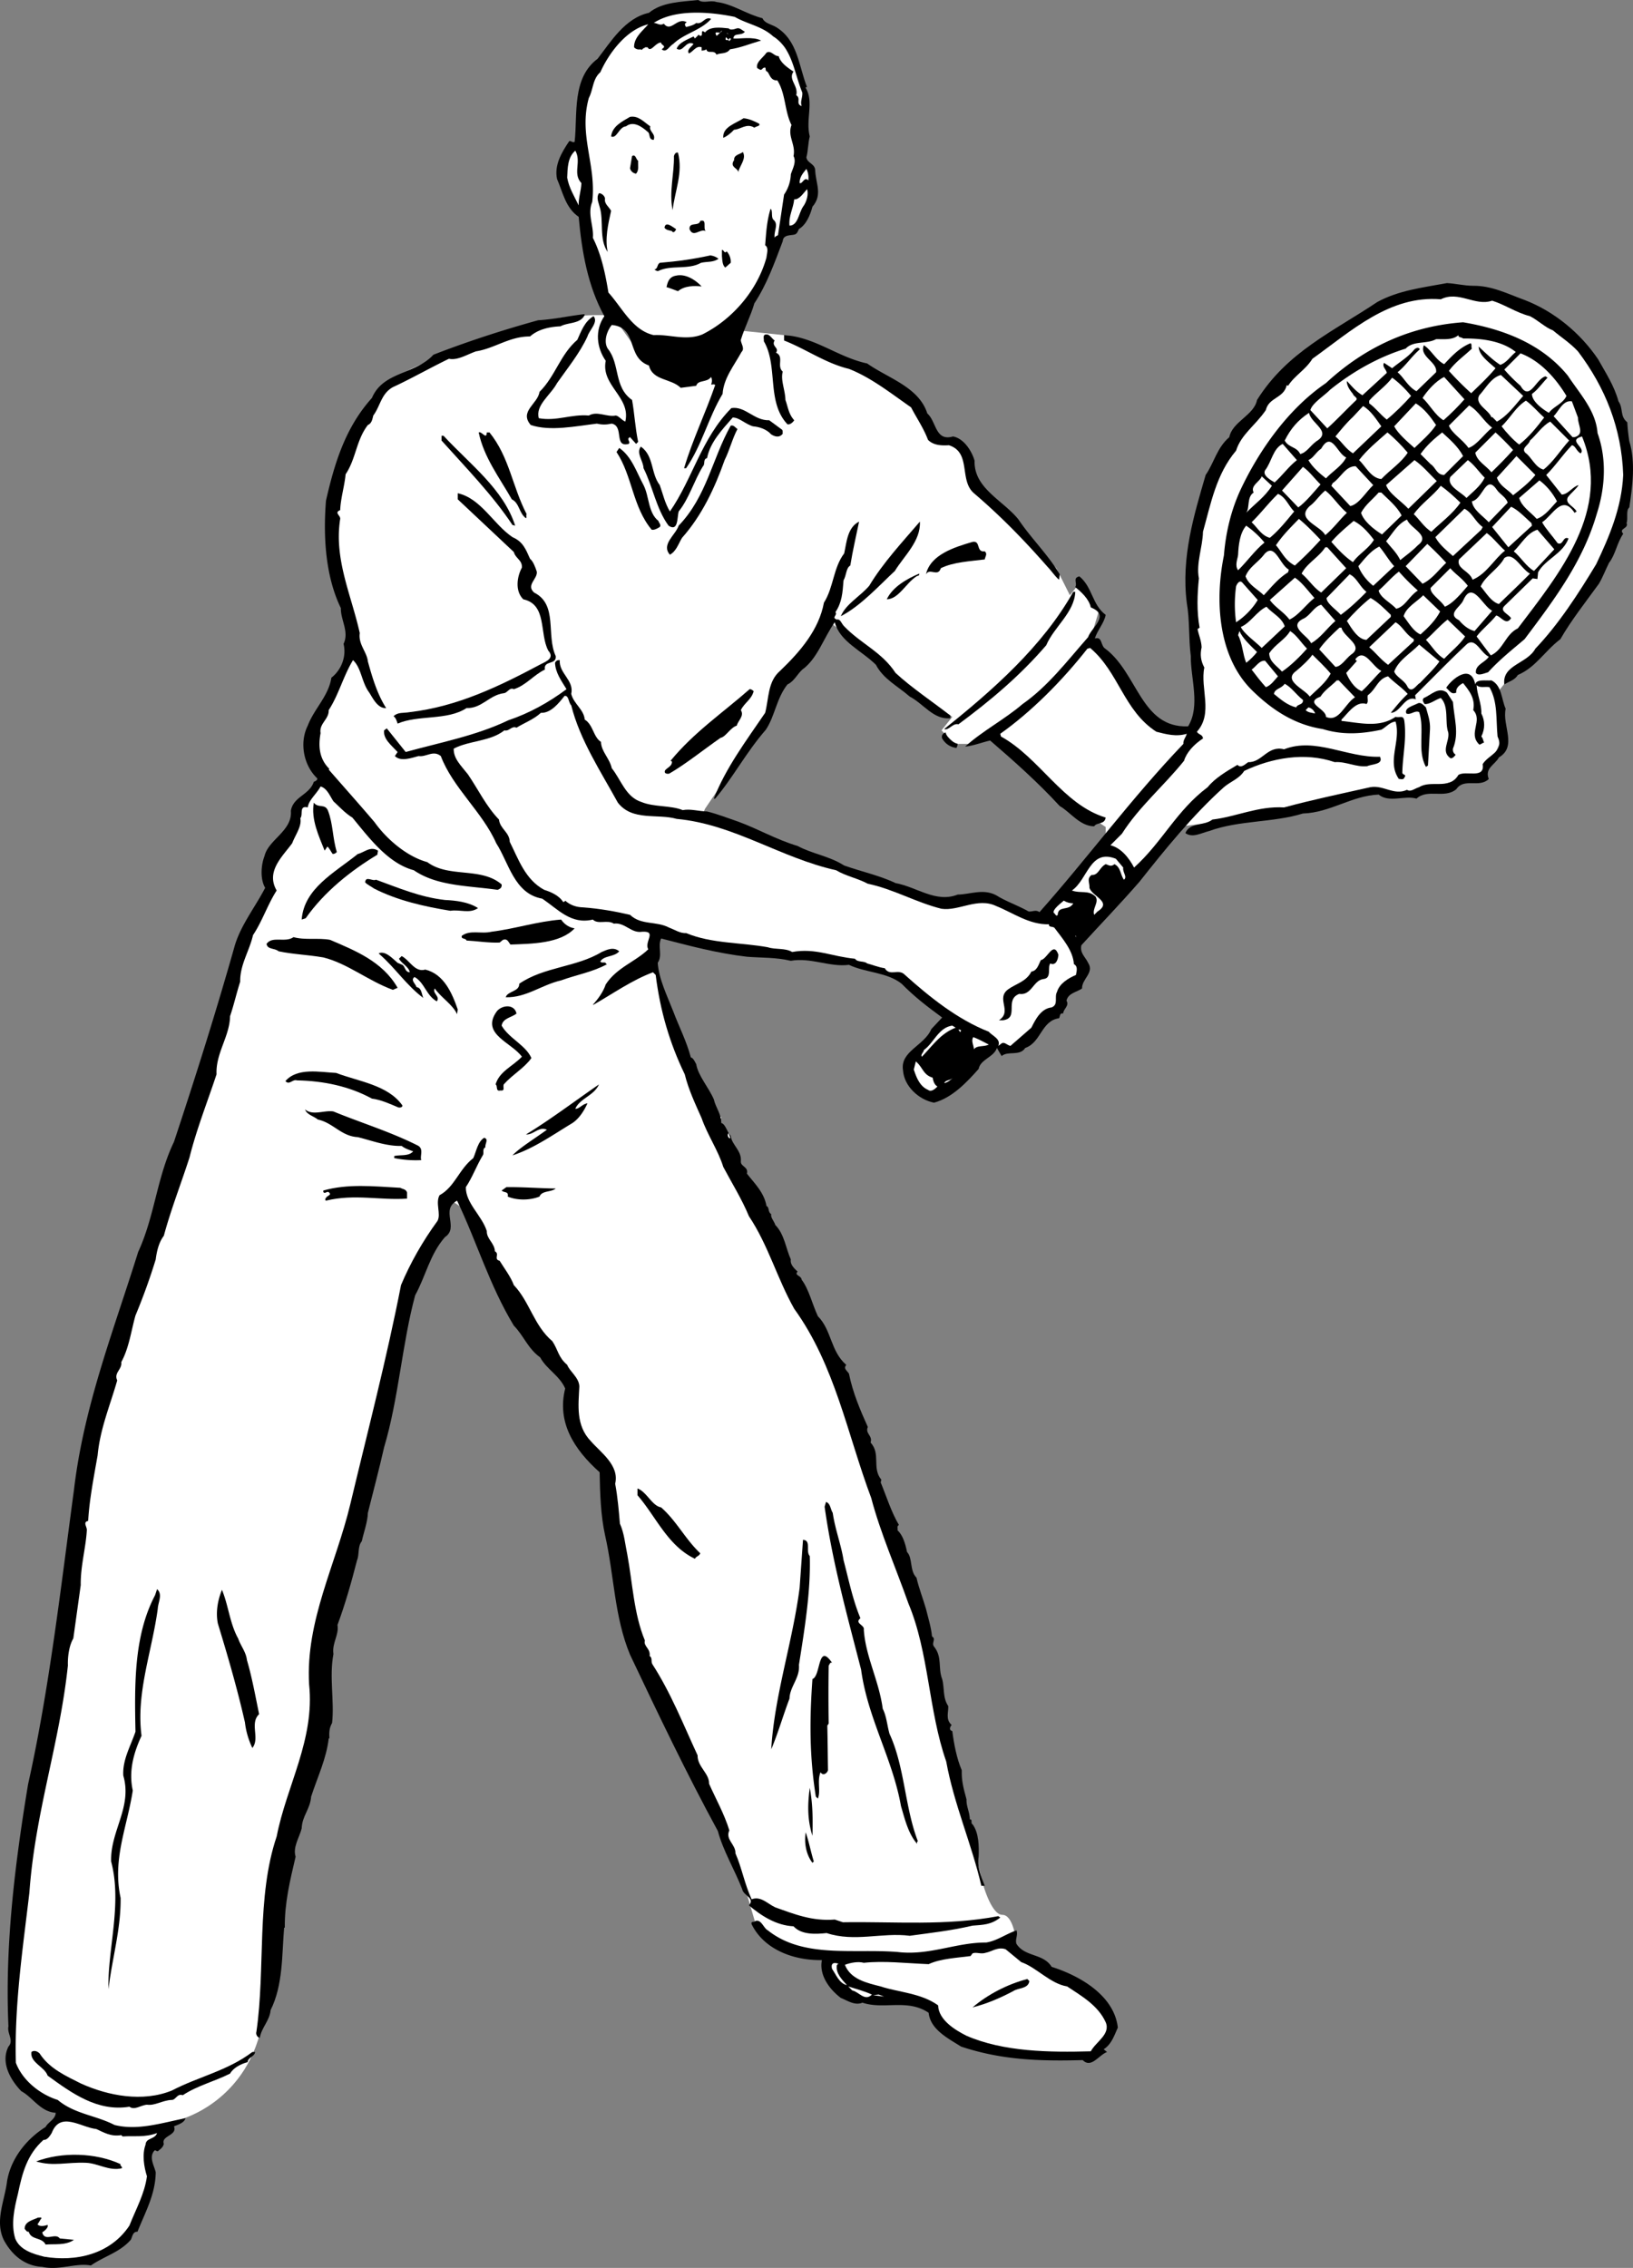
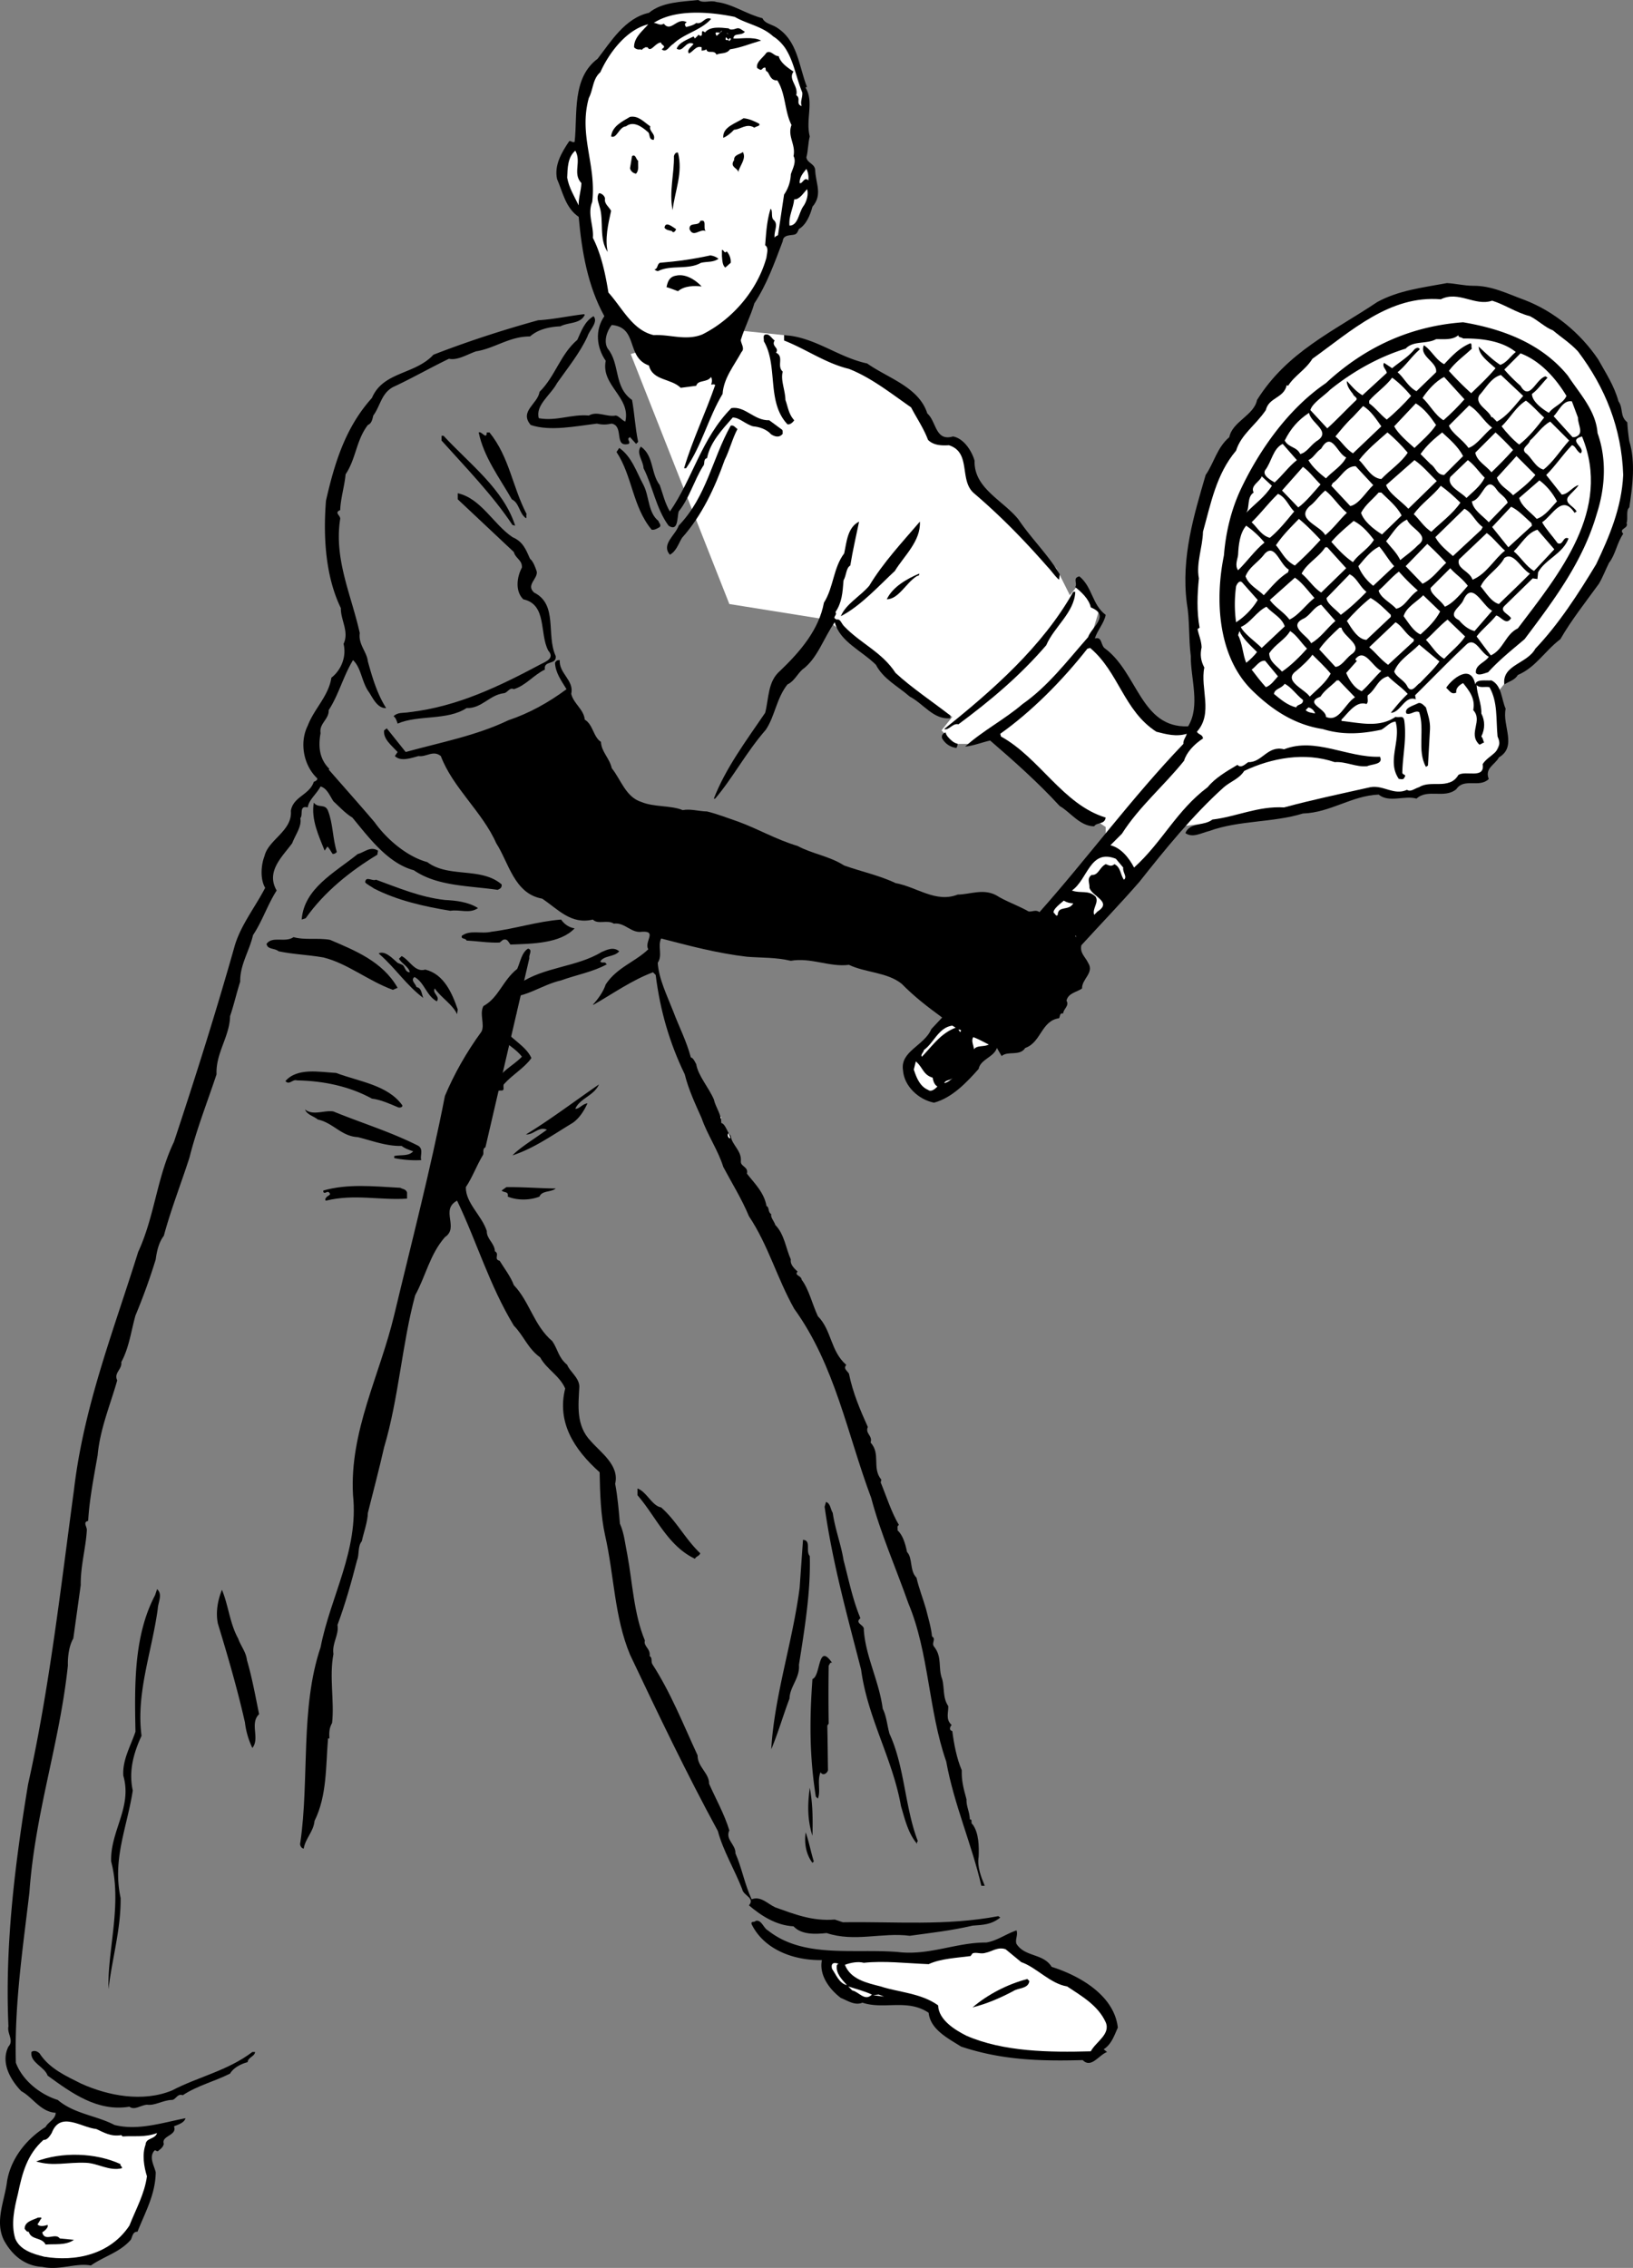
<svg xmlns="http://www.w3.org/2000/svg" width="241.697" height="335.659">
  <rect width="100%" height="100%" fill="#808080" stroke="none" />
-   <path fill="#fff" d="M90.651 46.7s-7.344-.626-14.3 2c-7.044 2.706-17.376 5.706-19.7 8.698-2.344 3.008-7.344 12.008-7.3 17-.044 5.008 1 10.7 1 10.7l2 10.601-5.403 12.399-.297 4 1.297 2.601-4.297 4.399v3.601l-3.703 4.7-.297 5-3.703 7-12 40-10.297 31.699-6 37.3-4.703 32L1.651 304.7l2.297 4.399 6.703 4.3 7 3.301 9-3s10.324-2.625 12.297-15c2.027-12.293 4-26.601 4-26.601l4.703-16.7-.3-13 9.3-37 4-15.699 5.297-9 .402-3.3 2.598 1.699L78.35 196.7l6.301 8.399s-.676 4.644.7 7c1.292 2.308 4.597 5.3 4.597 5.3s1.027 19.676 4.703 27.7c3.656 7.976 11.7 24 11.7 24l4.3 11.601 1 3.399s.656 2.976 7.7 4.3c6.956 1.344 18.3 2 18.3 2l12.7-3.3s-.376-3.692-2-3.7c-1.708.008-3-5-3-5l-3.403-15-7.297-30.699-9-23.601-6-15-16.703-33-6-18v-6l7.402-17.399 9-13.3 2.598-6.7 7-7.601L90.651 46.7" />
  <path fill="#fff" d="M116.948 49.7s-8.973-.958-10-1c-.973.042-13.598 3.698-13.598 3.698l14.598 37L122.35 91.7l4.301 3.399 9 7.3 5.297 3.7-1.598 2 2 2h2.301l3.297-1.399 8.703 8.399 8 5.3v2.301l4 5 6.297-7.3 8.402-1 11.598-2 9-2.301 5.402.3 3-.699 3.598-1 4-.601 2.402-3.7 1.301-3-.703-6.3 2.402-3s6.625-5.36 11.301-13.7c4.656-8.324 8.992-20.324-1.703-34.3-10.64-14.024-30.64-6.356-34.598-3-4.043 3.308-16.375 12.308-20 22.3-3.707 10.008-3 23.301-3 23.301l1.598 10.399-1.598 3.601-5.402-.601L161.35 94.7l1.301-4.3-2.703-4.301-1.598 2-2-4-11.402-11.7-3.297-7.3h-3.3l-3.403-7-18-8.399" />
  <path d="M106.05.297c2.359.277 4.359 1.777 6.8 2.402.356.774 1.258.875 2 1.301 3.258 1.973 3.356 5.773 4.598 8.898-.14-.023-.242-.023-.2.102 1.259 2.074-.042 4.672.602 7.2-.242.874-.242 2.175-.5 3.097.157.875 1.157.875 1.301 1.8.055 2.075 1.156 3.676-.402 5.5-.34 1.278-.942 2.676-2 3.301-.14.274-.242.676-.598.801-.543.176-1.742-.027-1.8 1-1.243 3.274-2.344 6.375-4.2 9.2-.543 1.874-1.445 3.574-2 5.398-.043.476.656 1.277.098 1.8-1.14 2.075-2.64 3.876-2.8 6.2-2.142 3.578-3.04 7.578-5.4 11h-.3c1.258-4.223 3.16-8.125 4.601-12.297-.144-.227-.441-.027-.601-.102.16-.324.16-.824 0-1.101-.64.875-1.942.375-2.2 1.3l-2.3.301c-1.442-1.425-4.14-1.023-4.7-3.3-3.44-1.223-1.542-5.625-5.5-6-.742.875-1.242 2.476-.601 3.5 1.86 2.277.86 5.675 3.602 7.601.359 1.973.457 4.074.898 6.2l-.297.3-.902-1c-.64.274.16.676-.2 1-2.242.574-.64-2.625-2.5-3-.843.176-1.44.176-2.199 0-3.144.375-6.941 1.176-9.8.2-1.743-2.024 1.058-3.126 1.3-4.899 2.356-2.328 3.059-5.527 5.598-7.703.559-1.223 1.059-2.723 2.402-3.5.758.875-.644 2.078-.902 3-1.14 2.476-2.941 4.676-4.5 6.902-.941 1.774-3.242 3.274-2.7 5.2 2.66.476 4.759-.626 7.403-.399 1.258-.727 2.656.273 4 0 .457.074.856.672 1.399.898.859-3.625-3.641-5.324-2.899-9-1.344-1.925-1.644-4.523-.203-6.601-2.441-4.422-3.34-9.524-3.797-14.7-1.945-1.324-2.344-3.624-3.203-5.597-.441-2.027.66-3.926 1.8-5.602.259-.125.458.274.802.102.457-4.125-.442-9.426 3.398-12.3 1.96-2.528 4.059-6.028 7.602-6.802C98.007.273 100.909.273 103.35 0c.758.574 1.758-.027 2.7.297" />
  <path fill="#fff" d="M116.448 7.5c1.059 1.773 1.461 4.172 2.3 6.2.06.773-.34 1.273-.097 2-.945-.325-.043-1.126-.8-1.602.355-1.426-1.243-2.325-.403-3.5-.941-.625-1.941-1.325-2.2-2.301-.64.078-1.14-.922-1.8-.5-.54.777-1.54 1.375-1.398 2.203.058.172.257.172.398.297.36.176.36-.324.8-.297.16.172-.042.473.302.598.359.277.457 1.375 1.5 1.3 1.257 1.977 1.058 4.575 2.101 6.602-.644 1.672.656 2.875.297 4.598.46.875-.14 1.875-.398 2.699a5.657 5.657 0 0 1-1 3l-.899 6c-.242.176-.445.176-.5.402-.144-1.027.656-2.027-.203-2.699-.34-.426-.04-1.328-.398-1.602-.543 1.774-.641 3.375-.801 5.399.558.375.258 1.176.199 1.8-1.34 4.876-5.04 9.176-9.5 11.403-2.441.973-4.742-.027-7.2.098-3.14-.723-4.64-4.024-6.698-6.301-.442-2.723-1.043-5.625-2.301-8.098.16-1.726-.84-3.527-.098-5.3.656-5.524-2.043-9.825-.5-15.399.656-1.227.555-2.828 1.7-3.8 1.257-2.825 3.855-6.325 7.097-7.102-.84.976-2.14 1.976-2.098 3.402.258.273.559.375 1 .297.157.277.258-.223.598-.2V7h.402c.457.875 1.157-.727 2-.703-.043.375.856.476.2.902l-.102.098c.66.578 1.059-.422 1.703-.797 1.555-1.527 4.156-2.027 5.598-3.703-.942-.422-1.242.875-2.2.601-.44.375-1.042.477-1.5.602-.242-.328-.242-.527.102-.703-1.445-.824-2.344 1.578-3.402.203-.543.375-1.043-.125-1.5-.102 3.258-2.125 8.457-1.625 12-.898 1.86 1.074 4.058 1.375 5.699 2.898.66.375 1.559 1.274 2 2.102" />
  <path d="M109.05 4.2c.457-.126.757.273 1.199.5-.543.675-1.64.073-1.7 1 .958.073 2.86-.325 4.102.3-1.644.473-3.043 1.074-4.601 1.297-.543.777-1.442.476-2 .8-.344-.824-1.344-.023-1.5-.8-.243.176-.543.176-.7.203V7c-.843-.328-1.343.773-1.902.898-.34-.523.36-.925.703-1.398-1.144-.625-1.543 1.375-2.5.7.356-.927 1.555-1.325 2.5-1.802l.2.301.597-.601c-.04.074.059.175.203.199.555.078-.144-1.125.7-.5.757-.922 2.257-.723 3.5-.598.156.274.757.176 1.199 0" />
  <path fill="#fff" d="M106.85 4.5c-.242.273-.543.672-.8.797-.543-1.024.656-.024.8-.797m1 .598-.3-.2h.101zm0 .8c.059-.125.059-.324.301-.199.055.176-.144.274-.203.399-.14-.426-.742.175-.5-.598l.402.398" />
  <path d="M96.249 18.7c-.242.773.86 1.073.5 2-.84-.028-.442-.927-.899-1.2-.941-.828-2.144-1.625-3.199-.8-1.043.073-1.344 1.874-2.203 1.5.16-1.528 1.66-2.227 2.8-2.903 1.259-.223 2.06.777 3 1.402m16.102-.402c.258.375-.441.375-.699.601-1.144-.726-2.043.274-3 .301-.445.473-1.043.973-1.601 1.2-.141-1.626 1.859-2.126 3-2.899.859.074 1.656.473 2.3.797" />
  <path fill="#fff" d="M86.05 27.098c-.043 1.175-.442 2.175-.399 3.3-.644-1.324-1.445-2.625-1.703-4.101.059-1.422.059-3.024 1.203-4 .957 1.676-.445 3.375.899 4.8" />
  <path d="M109.249 25.5c.058-.625-1.34-.727-.598-1.8-.043-.825.856-.825 1.297-1.2.559.973-.441 1.973-.7 3m-8.898-2.902c.758 2.976-.441 5.574-.8 8.5-.543-2.723.257-5.426.199-8 .058-.223.258-.625.601-.5m-5.902 1.199c-.04.676.16 1.375-.297 1.902-.445-.027-.844-.426-.902-.8l.3-1.801c.56-.325.56.476.899.699" />
  <path fill="#fff" d="M119.651 26.7c-.644-.626-.844.573-1.3.398-.044-.825.456-1.426 1-2.098.257.473.355 1.074.3 1.7m-.801 3.898c-.644.976-.742 2.777-2 2.8-.144-1.425.559-2.523.7-3.898.757.074 1.359-.926 1.898-1.5.258.672-.04 1.875-.598 2.598" />
  <path d="M89.55 29.398c-.141.774.558 1.176.898 1.801-.441 1.973-.941 4.176-.5 6.098-1.34-1.922-.54-4.625-1.2-6.7-.14-.624-.542-1.324-.097-2 .356-.023.856.376.899.801m14.898 4.802c-.84-.427-1.84 1.073-2.398-.302-.043-1.125 1.359-.324 1.601-1.199 1.055-.324.356 1.074.797 1.5m-4.398-.301c.058.075-.344.774-.602.301-.441-.125-.84-.125-1.098-.5.157-1.027 1.157-.125 1.7.2m7.5 3.301c.457.472.656 1.175.601 1.698l-.8.7c-.442-.325-.442-1.125-.5-1.7V37c.257-.125.355.672.699.2m-1.2 1.097c-.843.578-1.644.375-2.601.601-1.84 1.075-4.442.274-6.301 1.2-.242.074-.441-.125-.598-.2.559-.125.356-.726.801-1 2.656-.226 4.856-.523 7.5-1.101.457.078.758.176 1.2.5m-2.501 4.101c-1.043-.125-2.543-.125-3.5.7-.644-.223-1.343-.524-1.699-.598.156-.727.356-1.527 1.399-1.703 1.359-.324 2.859.578 3.8 1.601m114.2-.101c2.757-.024 5.058 1.176 7.601 2.101 4.356 1.676 8.258 4.875 10.899 8.801 1.156 2.074 2.359 3.875 3 6.2.757 1.074.156 2.175 1.3 3.101.059.973.157 1.875.301 2.797.957 3.078.457 6.777 0 9.8-.543.477-.144 1.575-.402 2.301.36.875-1.242.774-.5 1.602-.942 1.375-1.14 3.074-2.098 4.297-.543 1.078-.945 2.176-1.5 3.101-1.945 2.676-4.144 5.477-5.703 8.2-2.34 1.777-3.64 4.175-6.297 5.3-.445.774-1.344.977-2 1.399-.344-2.922 3.356-3.024 4.598-5.297 3.457-3.625 6.36-8.125 9-12.5 1.957-4.125 3.758-8.328 4-13.203-.242-6.922-2.64-12.922-6.7-18.297-1.14-1.227-2.542-2.125-3.699-3.102-1.144-.425-2.242-1.523-3.402-2.101-2.04-.524-3.742-1.723-5.598-2.297-2.543.875-4.941-1.527-7.601-.203-7.543-.625-13.242 4.676-19 8.8-1.043 1.676-2.64 2.477-3.598 4l-.203-.097c-.441 1.973-2.64 1.773-3.098 3.7-1.543 2.273-3.644 3.573-4.402 6-2.941 3.472-3.742 7.874-4.898 12-.043 2.273-1.043 4.675-.602 6.898-.242 2.375-.34 4.875.102 7.3l-.301.2c.16.875.558 1.675.601 2.699-.242 1.078-.144 1.976.399 3-.64 3.078 1.36 6.777-1.098 9.5.258.476.856.375.899 1-1.344.875-2.442 2.078-2.801 3.3-3.043 3.778-6.64 6.778-9.2 10.801l-1.699 1.7c1.559.375 2.758 1.875 3.5 3.3 4.157-3.726 6.258-8.425 10.899-11.898 1.058-1.328 2.758-2.328 4.402-3.3.555.573 1.156-.126 1.598-.403 2.058.078 2.86-2.524 5.3-1.899 4.657-1.824 9.36 1.274 14.2 1.102.558 1.172-1.242 1.074-1.899 1.398-1.644.176-3.144-.726-4.8-.601-4.442-1.524-9.344-.625-13.399 1.3-.742 1.176-2.043 1.575-3 2.403-4.644 4.172-8.844 9.375-12.5 14-2.844 3.273-5.844 6.375-8.601 9.398-.243 1.176.558 1.676 1 2.602.957 1.473-.942 2.375-.899 3.797-.844.578-2.043.676-2.3 1.8.456.778-.442 1.176-.5 1.903-.544-.125-.442.473-.602.7-2.64.374-2.64 3.573-5 4.398-.84 1.277-2.543.375-3.5 1.199l-.7-1.2c-.44 1.376-2.44 1.676-2.699 3.102-1.843 2.074-3.941 4.274-6.601 5-2.242-.426-4.442-2.426-4.598-4.8-.445-2.825 3.156-3.626 4.2-6.102l1.597-1.7c-2.34-1.722-4.04-3.023-6-5-2.14-1.722-5.34-1.624-7.797-2.8-2.844.375-5.644-1.125-8.601-.598-2.243-.527-4.243-.426-6.5-.601-4.442-.524-8.543-1.625-12.7-2.7-.543 1.176.258 2.477-.5 3.602.157 2.375 1.356 4.773 2.301 7.2.856 2.273 1.957 4.374 2.598 6.8.36.074.558.574.8 1 .258 1.672 1.86 3.473 2.602 5.2.258 1.175 1.156 2.273 1.098 3.5.66.175.86 1.374 1.402 1.898.156 1.375 1.656 2.175 1.5 3.8-.043.774 1.156.774.899 1.801 1.058 1.375 2.558 2.774 2.898 4.801.461.172.16.875.703 1.2-.144.472.457 1.073.598 1.597 1.36 1.375 1.558 3.476 2.3 5.101-.14.774.56 1.375 1 1.801-.542.574.56.574.602 1.2 1.055 1.374 1.555 3.574 2.399 5.398 2.058 2.078 1.859 5.176 4.199 7.203-.442.574.058.773.402 1.297.555 2.777 1.656 5.375 2.797 7.902-.441.973.758 1.274.402 2.301 1.559 1.672.157 3.773 1.598 5.5l-.098.398c.856 2.075 1.559 4.375 2.7 6.301-.344.176-.141.473-.2.801.758.672 1.157 1.973 1.399 3.2.86.874.36 2.773 1.402 3.8.356 1.574.957 3.074 1.399 4.598.359 1.476.757 2.675.898 4.101.66.375-.14.973.3 1.5 1.259 1.574.56 3.176 1.2 4.801.36 1.273.059 2.773.902 4 .059.875-.441 1.973.5 2.797-.242.277-.441.777.098.902.258 1.973.66 4.074 1.402 5.801-.043 1.574.258 2.672.7 4.297-.043 1.078.457 1.777.5 3 .457-.125.058.578.398.703.96 1.273.96 3.375.902 4.797-.242 1.476.356 2.976.899 4.3h-.5c-1.442-6.222-4.043-12.023-5.2-18.398-2.64-7.527-2.542-16.125-5.601-23.402-1.84-5.223-4.14-10.422-5.5-15.598-3.54-9.426-5.34-19.625-11.398-28-2.543-4.527-3.844-9.426-6.7-13.699-1.043-2.527-2.543-4.926-3.8-7.3-.743-2.427-2.344-4.727-3.2-7.2-.941-2.125-1.941-4.227-2.5-6.5-2.242-4.625-3.644-9.426-4.3-14.703l-.399-.399c-3.144 1.176-5.945 3.176-8.8 4.801h-.102c.758-.824 1.558-1.926 1.902-3 1.656-2.527 4.356-3.324 6.297-5.199-.64-1.125 1.36-2.727-.898-2.602-1.641.274-2.543-1.425-4.2-1.199-.941-.625-2.343.176-3.101-.601-3.242.777-5.14-1.524-7.5-3.098-4.14-.727-4.942-5.328-6.801-8.203-2.04-4.625-6.441-8.223-8.2-12.899-1.14-.925-2.14.176-3.3 0-1.04.274-2.64.875-3.5 0l.402-.601c-.941-1.024-2.144-1.922-2-3.2l.399-.3 2.8 3.5c5.157-1.422 10.458-2.422 15.2-4.7 3.058-1.023 5.957-2.624 8.601-4.597-.742-1.227-1.644-2.426-1.699-3.902.156-.325.356-.426.7-.399-.145 1.973 2.156 2.973 1.699 5 .359 1.473 1.859 2.274 2 3.801 1.257.773 1.257 2.574 2.398 3.297.059 1.476 1.258 2.375 1.602 3.902 1.359 1.676 2.058 4.274 4.398 5 1.86.774 4.36.473 6.102 1.2 1.156-.227 2.359.175 3.601.199 1.555.375 3.055.976 4.598 1.5 2.957 1.074 5.66 2.675 8.8 3.601 2.157 1.176 4.657 1.473 6.899 2.899 2.46.875 5.258 1.476 7.602 2.601 3.156.574 5.957 2.973 9.199 1.7 1.86-.024 3.758-.926 5.699.101 1.36.875 3.16 1.473 4.8 2.398.56.075 1.06-.324 1.602.102 7.059-7.926 13.657-16.926 21.301-24.902-.043-.625.356-.926.5-1.5-1.543.476-3.043.074-4.5-.301-4.844-3.125-5.543-8.824-9.8-12.399l-.403.102c-3.742 4.773-8.34 9.375-12.898 12.598l.101.402c5.758 3.172 9.156 10.074 15.5 12-.144 1.074-1.344.672-1.703 1.297-2.14-.024-3.54-2.125-5.098-3-3.242-3.524-6.843-6.723-10.3-9.7-1.243.278-2.442.778-3.7.903 2.559-2.328 5.856-4.027 8.5-6.3 3.758-2.626 6.559-6.325 9.7-9.903.457-1.422 3.359-3.223.398-4.399-.242-1.226-1.441-2.324-2.297-3 .356-.625-.445-1.324.598-1.601 1.957 1.578 1.86 4.176 3.902 5.703-.242 1.273-1.242 2.273-1.601 3.5 1.058-.328.859.875 1.398 1.398 4.96 3.575 5.36 11.875 12.402 11.602 1.856-3.027.356-7.125.399-10.402-.34-2.625-.14-5.325-.598-7.899-.844-6.726 1.055-12.926 2.797-18.902 1.258-1.824 1.66-4.024 3.5-5.598.46-2.324 3.66-3.226 4.102-5.5 4.457-7.125 11.257-10.125 17.8-14.5 3.157-1.726 6.657-2.125 10.301-2.8 1.457.074 2.356.374 3.899.398" />
  <path d="M86.55 46.598c-.641 1.375-2.442 1.074-3.602 1.699-1.742.078-3.34.476-4.5 1.5-3.04-.024-5.242 1.777-8 2.203-1.34.473-2.742 1.375-4 1.098-2.84 1.375-5.64 2.976-8.297 4.199-1.742.976-1.844 2.777-2.902 4.203-.14.574-.242 1.172-.801 1.398-1.742 2.274-1.742 4.977-3.297 7.301-.144 1.676-.742 3.574-.8 5.301-.942.375.058.773 0 1.297-.942 5.976 1.656 11.277 2.898 16.902-.242 1.676 1.058 2.774 1.199 4.2.66 2.374 1.36 4.773 2.703 6.898-1.242.078-1.945-1.422-2.5-2.297-1.144-1.527-1.144-3.625-2.402-4.8-1.442 2.374-2.14 5.175-3.598 7.398.055 1.375-1.445 1.976-1.203 3.402-.34 1.875-.242 3.773 1.3 5.297l-.097.101c2.156 2.477 4.656 5.274 6.797 7.801 1.758 2.473 4.758 5.074 7.8 5.899 3.16 2.375 7.958.675 11 3.3.06.575-.34.676-.597.801-4.344-.625-8.945-.527-12.402-2.902-3.84-1.024-6.64-4.824-9.098-7.797-1.043-.625-1.945-1.625-2.8-2.402-.544-.825-.942-1.926-1.903-2.2-.64 1.176-1.742 1.977-1.898 3.102-1.344-.328-.641 1.074-1.102 1.598.258 1.175-.742 2.476-1.2 3.699-1.44 1.976-3.94 4.176-2.3 7-1.34 2.078-2.14 4.578-3.5 6.601-.54 2.375-1.941 4.375-1.898 6.899-.543 1.676-.942 3.476-1.5 5.101-.043 2.977-2.141 5.477-2 8.602-1.344 4.074-2.942 8.074-4 12.297-1.243 3.875-2.743 7.676-3.801 11.601-.742.977-1.043 2.274-1.2 3.5a90.928 90.928 0 0 1-3 8.301c-.64 2.274-.94 4.774-2.101 6.899.16 1.074-1.14 1.574-.598 2.699-1.043 3.676-2.543 7.176-2.902 11.101-.54 3.075-1.242 6.676-1.398 9.7-.844.175-.141.875-.2 1.402-.144 2.574-.941 5.273-.902 8.098L10.85 242.5c-.644 1.074-.843 2.773-.8 4-1.243 11.672-4.844 21.672-5.7 33.598-.941 8.074-2.242 16.574-2 25.199.957 2.578 3.559 4.676 6.2 5.5 2.457 2.078 5.656 2.277 8.398 3.703 3.46.875 7.059-.328 10.5-1-.14.672-1.14.973-1.7 1.2.56 1.374-1.94 1.374-1.5 2.597-.14.578-.542.777-.898 1.101-.242-.023-.343-.226-.5-.101-.843.976-.043 2.176.2 3.203-.043 3.273-1.543 5.875-2.7 8.797-.742-.024-.742.777-1 1.203-1.644 1.875-3.843 2.375-5.902 3.797-2.242-.422-4.64.777-7.2.203-2.64-.125-4.542-1.828-5.698-4-1.344-2.828.156-5.828.5-8.703.558-3.324 2.859-6.223 5.699-8 .36-.723 1.457-1.125 1.5-2.098-2.242-.125-3.442-2.324-5.098-3.199-1.742-1.828-3.043-4.328-1.902-6.602.86-.925-.242-1.925 0-3-.543-11.925.957-24.023 2.902-35.8 3.156-14.125 4.856-29.223 6.797-43.598 1.46-12.426 5.86-23.527 9.5-35.203 2.46-5.324 2.758-11.024 5.3-16.297 3.16-9.527 6.16-19.027 8.903-28.703.856-3.223 3.055-5.922 4.598-8.899-.742-1.226-.64-3.324-.098-4.699.555-2.426 4.156-3.726 3.899-6.699.359-2.125 2.757-2.328 3.398-4.3.16-.028.758-.325.402-.602-1.941-1.926-2.543-5.223-1.3-7.7.957-2.523 3.058-4.324 3.5-7.101 1.457-1.125 2.257-3.125 1.8-5 .856-1.824-.441-3.524-.402-5.297-2.242-4.625-2.64-10.426-2.2-15.902 1.259-5.524 2.86-10.825 6.802-15.2 1.656-3.925 6.359-3.425 9.101-6.398 4.957-1.926 10.156-3.625 15.5-5.102 2.258-.125 4.457-.625 6.797-.898l.102.098m145.5 9c1.757 2.675 4.156 5.175 4.398 8.5 1.36 3.777 1.16 7.976-.098 11.902-2.043 7.074-6.242 12.672-10.699 18.598-1.844 1.574-3.644 2.976-5.402 4.902-.64.172-1.442.574-1.801.098-.14-1.223 1.36-1.524 1.902-2.399-1.242-.625-1.941-2.824-3.199-1.902-2.742 2.578-5.043 4.976-7.703 7.601l.102.602c-1.641-.625-2.243 1.973-3.7 2 .758-.926 1.457-1.828 2.5-2.8-.941-1.028-1.941-1.626-2.902-2.602-1.54.375-1.742 1.875-3 2.8-.14.375.16.977-.2 1.301-1.542-.527-2.741 1.375-3.698 2.301v.2c2.656.273 5.558 1.073 8-.602.656.175 1.156-.325 1.3.601.356 2.676-.242 5.074-.3 7.7.156.374.656.175.3.699-.144.375-.543.175-.8.199-1.844-2.625.359-5.625-.5-8.5-.844.078-1.344.777-2.102 1.203-3.14.672-5.84.773-8.7-.102-4.042-.625-7.34-2.726-10.3-5.601-5.242-5.024-5.64-13.524-4.297-20.098.258-3.324 1.055-6.726 2.5-9.8 2.758-5.825 7.055-11.926 12.598-15.7 5.758-5.324 12.457-8.426 20.3-9 5.758.973 11.56 3.074 15.5 7.899m-117.398-5.2c-.543.875.758 1.075.2 1.801 1.257.574.058 1.973 1 2.801-.344 1.273.355 2.672.398 4.2.36.972.457 2.073 1.3 3-.242.374-.64.675-1 .597-3.14-3.324-1.343-8.625-3.5-12.297.06-.328-.242-1.027.399-1 .46-.027.758.574 1.203.898m13.699 3.399c3.059 2.176 7.657 3.476 8.899 7.402 1.36 1.176 1.16 4.176 3.8 3.399 1.56.277 2.758 2.074 3.2 3.601-.14 4.074 4.258 5.875 6.5 8.7 1.86 2.773 4.36 5.175 6.101 8.101l-.101.797c-.543-.422-1.14-1.324-1.7-1.899-3.44-3.925-6.94-7.523-10.898-10.898-2.242-1.926-.344-6.027-3.703-7.102-1.242.075-2.34-.023-3.098-.8-.644-1.723-1.742-3.325-2.5-4.801-3.043-2.125-5.941-4.422-9.199-5.7-3.445-.824-6.344-2.925-9.601-4.199v-.8c4.558.277 7.957 3.277 12.3 4.199" />
  <path fill="#fff" d="M216.55 50.098c2.558-.024 5.656.277 7.8 2-.843.675-1.343 1.574-2.3 1.902-1.141-.727-2.243-1.828-3.2-2.703.059 1.277 1.356 2.176 2.5 3.203-1.144 1.375-2.441 2.574-3.601 3.7a45.356 45.356 0 0 1-3.301-3.302c.96-1.324 2.16-2.125 3.402-3.3-.144-.325.059-.625-.199-.801-1.644.676-2.742 1.875-3.902 3.101-1.242-.625-1.84-2.023-3-2.8-.742 1.675 2.058 2.476 1.8 4l-2.898 2.8c-1.242-.625-1.945-2.125-2.8-2.8 1.355-1.125 1.956-2.223 3.3-3.399-.242-.426-.644-.125-.8 0-.942 1.176-2.344 1.973-3.301 2.801l-1.2-.8c-.343.573.356.972.399 1.5l-3.598 3.3c-1.043-.625-1.543-1.328-2.3-2.102-.044.676.456 1.375.898 1.899.058.375.86.578.402 1-1.344 1.277-2.844 2.875-4.203 4.101l-2.5-2.699c.258-1.027 2.059-2.125 2.902-3 3.258-2.625 7.059-4.824 11.2-6.101 1.156-1.223 3.058-.625 4.5-1.399 1.058-.027 2.457.176 3.3-.601-.043.375.457.277.7.5m15.3 8.5c-.543 1.175-1.941 1.574-2.601 2.5-.942-.524-2.543-1.723-2.5-2.801.86-.625 1.457-1.524 2.3-2.399l-.3-.199c-1.442.375-2.34 3.774-3.7 1.399a23.16 23.16 0 0 1-2.398-2.399l2.399-2.402c2.859 1.078 5.156 3.578 6.8 6.3m-6.402.001c-1.14 1.277-2.34 2.976-3.898 3.8l-.7-.699-.101.098c-.34-1.125-2.543-1.922-1.801-3.297.96-1.027 1.758-2.625 3.203-3l3.297 3.098" />
  <path fill="#fff" d="M216.749 59.098c-.84.976-2.043 2.175-3.098 3.101-1.242-.726-2.043-2.324-3.101-3.3.656-1.024 1.957-2.524 3.199-3.102l3 3.3m-7.899-.499c-1.043 1.175-2.343 2.476-3.601 3.5-1.043-.825-1.64-1.723-2.598-2.399v-.402c.957-1.125 2.457-2.125 3.399-3.399.957.676 2.058 1.774 2.8 2.7m19.7 3.199c-1.141 1.476-2.243 2.875-3.7 4-.843-.625-1.941-1.824-2.601-2.7 1.36-1.324 2.058-2.824 3.601-3.8.957.676 1.758 1.676 2.7 2.5m5 0c-.043 1.078 1.058 2.476-.5 2.902h-.301l-2.801-3.101c.758-.723 1.36-2.426 2.703-2.2l.899 2.399m-21 1.101c-.844 1.274-2.141 2.375-3.2 3.399-1.043-.922-2.441-2.125-3-3.2l3.2-3.398c1.257.774 2.156 1.973 3 3.2m8.3.398c-1.144.875-2.242 2.578-3.5 3-.941-1.324-2.441-2.125-2.902-3.297l3-3c1.46.875 2.059 2.273 3.402 3.297m-16.402-.199-4.2 4c-1.14-.723-1.64-1.723-2.597-2.5.856-1.024 1.555-1.926 2.598-2.899l1.5-1.601c1.16.675 1.957 1.976 2.699 3" />
  <path d="M115.749 63.598c.16.175.058.375.101.601-.543.676-1.242.375-1.699.098-.742-.824-1.844-1.125-2.703-1.2-1.14-.324-2.039-1.324-3-1.3-1.64 1.875-3.34 3.676-3.797 6-.644.176-.242.875-.601 1.203-1.344 2.172-2.043 4.773-3.602 6.7-.242.874-.04 3.073-1.5 2.097-1.84-2.524-2.34-5.824-3.7-8.5-.042-1.125-1.14-2.223-.398-3.2 1.957 1.376 1.457 3.977 2.801 5.7.457 1.277.758 2.676 1.5 3.902 3.356-4.824 4.656-10.824 9.098-15.3 2.058-.325 3.36 1.874 5.601 1.8l1.899 1.399" />
  <path fill="#fff" d="M193.749 61.098c.258 1.574 3.457 2.777 1.101 4.199-.941.676-1.441 1.676-2.402 1.902-.54-1.125-1.742-.926-2.297-2 .856-1.726 1.957-3.027 3.598-4.101m38.5 4.102c-1.242 1.374-2.442 3.273-3.801 4.3-1.242-.328-1.742-1.828-2.7-2.5-.64-.727.56-1.125.7-1.8.86-.727 1.86-2.227 3-2.802l2.8 2.801" />
  <path d="M109.151 63.5c-.742 1.375-1.144 3.074-1.902 4.598-1.442 4.074-3.34 8.175-6.301 11.5-.539.875-.84 1.976-1.797 2.5-1.344-1.524.856-2.926 1.297-4.301 4.16-4.324 4.961-9.922 7.703-14.797.457-.125.656.273 1 .5M72.05 64h.398c2.96 3.672 3.36 7.973 5.5 12.098-.14.175.059.476-.098.601-1.043-.726-.941-2.226-2.101-2.8-1.84-3.227-4.14-6.227-4.899-9.899.457-.227 1.157 1.172 1.2 0" />
  <path fill="#fff" d="M208.35 67c-.941 1.473-2.644 2.574-3.902 3.898-1.54-.125-2.34-1.925-3.297-2.8 1.156-1.524 2.758-2.825 4.2-4.098.956.773 2.156 1.973 3 3m8.199.5-2.801 2.797c-1.14-.024-1.242-1.125-2-1.598l-1.5-1.5c.957-1.324 1.86-2.125 3.199-3.199 1.059.973 2.36 2.074 3.102 3.5m7.398-.902c-1.04 1.175-2.14 2.277-3.2 3.3-.84-1.023-2.14-1.625-2.398-2.898l3-3c.657.574 1.856 1.773 2.598 2.598" />
  <path d="M65.651 64.5c3.856 4.172 8.856 7.875 10.598 13.297l-.399-.098c-2.941-4.426-6.843-8.426-10.5-12.5V64.5h.301" />
  <path fill="#fff" d="M224.651 93c-1.844.875-2.144 3.172-4 4-.644-.828-1.445-1.926-2.101-2.8.757-1.028 1.957-1.927 2.898-3.102.66.074 1.46 1.574 2.203.402-.344-.625-1.742-1.027-1-1.8l4.2-4.102.699.101.101-1c1.055-1.926 3.656-2.726 4.5-5-.844-.426-.742 1.074-1.601.7-.743-1.024-1.844-2.227-2.301-3.102 1.558-1.024 2.957-4.223 4.8-1.399.06-.023.157-.125.301-.199-.441-.824-1.742-1.125-1.3-2.101.457-.625 1.156-1.125 1.601-1.801-.844.176-1.543 1.375-2.5 1.402l-2.3-2.902c1.355-1.324 2.456-3.024 3.8-4.399.555.075.656.875 1.297 1.2.86-.825-2.04-1.926.203-2.5 4.457 10.875-3.344 20.277-9.5 28.402m-25.402-25.3c-.64 1.273-2.043 2.073-3 3.097-.942-.723-2.043-1.723-2.598-2.7.758-.324 1.055-1.124 1.899-1.699 1.558-2.726 2.359.774 3.699 1.301m-7.301.399c-1.242.976-2.14 2.277-3.297 3.3-.543-.324-1.844-1.023-1.402-1.8.957-1.223 1.16-3.223 2.601-3.899l2.098 2.399" />
  <path d="M95.249 71.797c.86 1.676.66 4.078 2.199 5.3.059.278.46.575.203.903-.445.273-.844.473-1.203.398-2.84-3.425-2.84-7.925-5.2-11.5l.403-.601c1.856 1.277 2.555 3.578 3.598 5.5" />
  <path fill="#fff" d="M227.249 70.297c-.942 1.176-2.242 2.176-3.301 3-.84-.922-1.941-1.324-2.398-2.598l2.898-3.199 2.8 2.797m-14.597.903-4.203 4.097c-1.14-1.223-2.84-2.223-3.297-3.5l4.2-3.7c1.257.876 2.058 1.876 3.3 3.102m7.098-.499c-.64 1.273-1.742 2.073-2.7 3-.843-.927-2.94-1.727-2.398-3.102l2.598-2.5c.957.675 1.66 1.777 2.5 2.601m-16.5 1.098c-1.043.976-2.14 2.875-3.399 3.101l-2.8-3 .199-.398c1.16-.727 1.86-2.527 3.402-2.5l2.598 2.797m-7.801-.097c-.941 1.073-2.242 2.675-3.297 3.398l-2.402-2.5 3.101-3.5c.957.675 1.657 1.675 2.598 2.601m-7.199.199c-1.043 1.676-2.543 2.676-3.801 4 .559-.726.059-2.324 1.102-3-.543-1.023.957-1.625 1.199-2.398l1.5 1.398m42.199 2.302c-.84.874-1.742 2.175-3 2.597-1.04-1.125-2.242-1.824-2.598-3.098l3-2.601c1.059.777 1.957 1.875 2.598 3.101m-7.297.199-2.8 2.899c-.844-.922-2.344-1.824-2.5-3.098 1.656-.324 2.058-4.125 3.699-1.699.457.672 1.359 1.074 1.601 1.898m-7 0c-1.144 1.676-2.945 2.977-4.3 4.301-1.044-.625-1.844-1.926-2.602-2.601 1.058-1.524 2.86-2.723 4-4.2.957.676 1.957 1.575 2.902 2.5m-16.801 1.5c-1.043.977-2.043 2.375-3.199 3.301-.742-1.426-4.445-2.324-2.3-4.3.855-.626 1.355-1.524 2.3-2.301 1.156.875 1.957 2.277 3.2 3.3m5.097-3c.86.875 2.36 2.075 3 3.399l-2.898 2.8c-1.344-.824-2.743-2.023-3.102-3.199.66-1.226 1.66-1.925 2.602-3h.398" />
  <path d="M75.85 79.5c1.559.672 1.957 1.773 2.598 3.2.46.374.758 1.175 1 1.898.16 1.074-1.64 1.976-.398 3.101 3.558 1.774 1.757 6.274 3.199 9.399.16 1.375-1.84.574-1.598 2-1.644.777-2.844 2.375-4.601 2.902-.641-.328-.942.574-1.5.598-2.141.277-3.243 2.277-5.5 2.199-2.844 1.875-7.141.976-10.2 2.3-.144-.425-.242-.824-.601-1.097.66-.625 1.36-.426 2.402-.602 7.055-.824 13.258-3.824 19.399-7.101.859-.422 2.058-.922 1.101-2-1.344-2.524-.144-6.824-3.703-7.598-1.242-1.226-.941-3.324-.2-4.699.06-1.125-.94-1.328-1.198-2.3l-8.301-7.802V73c3.457.773 5.258 4.574 8.101 6.5" />
  <path fill="#fff" d="M191.55 75.7c-1.141 1.374-2.243 2.773-3.602 3.898-1.242-.325-1.84-1.524-2.7-2.301 1.36-1.324 2.56-2.922 3.903-4.2 1.156.477 1.555 1.778 2.399 2.602m35.101 1.699.098.399-3.5 3.203-2.399-3 2.801-3c1.055.473 2.055 1.574 3 2.398m-7.203.602-.2.398-4.198 3.899c-.942-.824-2.043-1.723-2.602-2.797l4.3-4.203c1.16.578 1.56 1.875 2.7 2.703m-24 1.898a51.261 51.261 0 0 1-3.797 3.801c-1.445-.726-1.945-2.027-2.8-3 .956-1.426 2.058-2.527 3.398-3.902 1.058.875 2.16 1.976 3.199 3.101m14.402.802c-.843.874-1.843 1.573-2.601 2.198-.543-1.125-1.34-1.824-2.098-2.8.957-1.125 1.656-2.524 3.098-3.2.558 1.375 3.558 2.375 1.601 3.801m-6.5-.801c-.843 1.375-2.242 2.075-3.101 3.301-1.242-.824-2.242-1.926-3.2-3 .958-1.125 2.157-2.125 3.301-3.101 1.157.574 2.157 1.675 3 2.8" />
  <path d="M127.151 77.2c-.445 2.175-.945 4.273-1.3 6.5-.645.374-.544 1.374-1 2.198-.145 1.875-.243 3.274-1.2 4.7.356.476-.644.777.2 1.101.558-.125.656.574 1.097 1 2.46 2.574 5.559 3.774 7.602 6.899 2.359 2.175 5.359 4.175 8.101 6.3v.399c-2.445.277-3.945-2.125-6-3.2-1.742-1.523-3.945-2.624-5-4.699-2.144-2.125-5.344-3.425-6.101-6.3-1.641 2.277-2.543 5.375-4.801 7-.742.675-1.242 1.777-2.2 2.199-1.64 2.078-1.843 4.676-3.199 6.703-2.941 3.375-4.843 7.074-7.5 10.2h-.199c1.758-4.528 4.758-8.528 7.598-12.7.558-2.125.36-4.625 2.199-6.203 3.059-2.922 5.758-6.125 6.5-10.098 1.461-2.324 1.36-5.125 3-7.3.36-1.626.461-3.825 2.203-4.7" />
  <path d="M136.151 77.2c.156 2.874-2.344 5.073-3.703 7.3-2.34 2.172-5.04 5.172-8 6.7.758-1.825 2.86-2.927 4.203-4.5 2.055-3.427 4.957-6.528 7.5-9.5" />
  <path fill="#fff" d="M187.151 80.297c-1.445 1.176-2.543 2.777-3.902 4.101-.543-.726-.043-1.726 0-2.3.058-1.426.258-3.223 1.199-4.301.96.676 1.86 1.476 2.703 2.5m42.899 1-3 3.203c-1.141-.625-1.942-2.027-3-2.902 1.156-1.125 1.957-2.723 3.5-3.2l2.5 2.899m-7.301.203c-1.543 1.172-2.742 3.473-4.801 4.297-.441-1.324-2.441-1.625-2-3l4.102-3.899c.859.575 1.757 1.774 2.699 2.602" />
-   <path d="M145.749 81.598c.457.375.058.777 0 1.199-2.14.277-4.64.375-6.5 1.3-.442 1.376-1.64-.124-2.2.903.657-2.926 4.258-4.027 6.899-4.8 1.258-.227.46 1.573 1.8 1.398" />
  <path fill="#fff" d="M214.05 83.297c-1.243 1.176-2.043 2.375-3.5 3.101l-2.5-2.601 3.199-3.297c.758.672 1.957 1.875 2.8 2.797m-7.699.5-3.101 2.902c-1.043-.824-1.84-1.926-2.2-2.902.86-1.024 1.86-2.324 3.102-2.899.758.875 1.356 1.977 2.2 2.899m-7.102.301-3.7 3.601c-1.14-.726-1.843-1.926-2.898-2.8.758-1.524 2.555-2.426 3.5-3.899h.297l2.8 3.098m-8.499.199-.098.402c-1.445.875-2.543 2.274-3.601 3.399-.942-.926-2.243-1.524-2.7-2.801.559-1.422 1.856-2.024 2.801-3.297 1.555-1.727 2.258 1.574 3.598 2.297m35.699.601c-1.54 1.575-3.04 2.977-4.598 4.5-1.144-.324-1.941-1.726-2.699-2.601.656-1.524 2.656-2.625 3.5-4.2 1.356-1.023 2.457 1.575 3.797 2.301m-9.199 1.802c-.942 1.073-2.14 2.573-3.399 3.097-.644-1.024-2.242-1.922-2.101-2.797l2.902-2.902c.856.976 1.656 1.375 2.598 2.601m-7.399.699c-1.343.875-1.843 2.375-3.199 2.7-.844-.926-2.344-1.625-2.601-2.7 1.058-.925 1.957-2.023 3-2.8a31.475 31.475 0 0 0 2.8 2.8" />
  <path d="M136.05 84.898c.058.375-.243.274-.399.399-1.543.976-2.644 3.375-4.402 3.402.86-1.824 2.957-3.027 4.8-3.8" />
  <path fill="#fff" d="M202.249 87.598c-1.34 1.375-2.543 2.476-3.801 3.402-.742-.828-2.14-1.727-2.098-2.5l3.399-3.5c1.058.473 1.457 1.773 2.5 2.598m-7.699.902c-1.243.973-2.344 2.574-3.7 3.2-.843-1.126-2.144-1.825-2.902-2.903l3.703-3.297c1.055.672 1.957 1.973 2.899 3m-8.399.297c-.742 1.277-2.043 2.578-3.203 3.3a19.426 19.426 0 0 1 0-5.3c.059-.223.46-1.024.902-.598l2.301 2.598" />
  <path d="M159.151 87.598c-.144 3.074-3.144 5.175-4.3 7.902-3.942 4.574-8.243 8.172-13 11.7-.844-.227-1.442.972-2.102.698 7.16-5.726 14.558-12.226 19.101-20.3h.301" />
  <path fill="#fff" d="m220.85 90.398-2.601 3c-.942-.226-1.742-.925-2.301-1.601-1.84-.922.16-1.922.602-2.899 1.359-3.125 2.859.774 4.3 1.5m-7.699.102c-.644 1.273-1.742 2.375-2.902 3.398-1.043-.425-1.84-1.824-2.5-2.699.36-1.324 1.957-2.125 2.902-3.101l2.5 2.402m-7.301.5v.297l-3.601 3.402c-1.242-.027-2.242-1.726-2.899-2.8.856-1.024 2.258-2.426 3.5-3.399 1.059.574 2.059 1.574 3 2.5m-8.199.898c-1.242 1.075-2.242 2.575-3.601 3.301-.442-1.125-3.641-2.527-1-3.699.957-.527 1.457-1.727 2.5-2l2.101 2.398m-7.5.802-3.402 3.198c-1.043-1.023-2.64-2.125-3.098-3.101 1.457-.625 2.356-2.324 3.797-3 .86.976 2.258 1.578 2.703 2.902M216.85 94.2c-.742 1.175-2.144 2.273-3.101 3.3-1.14-.625-1.84-1.926-2.7-2.8 1.157-1.028 1.958-2.028 3.2-3l2.601 2.5m-7.601.398v.3l-3.801 3.5c-1.14-.824-1.84-1.824-2.797-2.601l3.899-3.7c1.058.575 1.457 1.778 2.699 2.5m-10.699-1.699c.257 1.375 3.457 2.676 1.398 4-.742.575-1.441 1.774-2.297 1.801l-2.402-2.601c.86-1.223 2.058-2.325 3-3.2h.3M186.05 96.5c-.344.473-1.043 1.172-1.602 1.598-.54-1.325-.54-2.825-1.2-4.098l.2-.602c.46 1.075 1.66 2.176 2.602 3.102m7.398-.5c-.941 1.074-2.441 2.574-3.7 3.398-.84-.925-1.84-1.425-1.898-2.699.856-1.324 2.356-2.027 3.098-3.3.96.574 1.66 1.773 2.5 2.601m19.602 1.898c-.743 1.075-1.942 2.176-2.899 3.2-.445.175-1.144 1.574-1.8.601-.442-1.027-1.645-1.426-2-2.3.656-1.727 2.355-2.626 3.699-4l3 2.5M196.948 99.7c-.742 1.374-1.941 2.273-3.098 3.398-.742-1.125-4.043-2.325-2-3.801.758-.625 1.856-1.625 2.399-2.399.86.875 1.86 1.774 2.699 2.801m7.5-.402c-.941.875-1.84 2.078-2.898 3-1.141-.422-1.942-1.824-2.301-2.7l1.601-1.8c-.242-.024-.242-.223-.199-.297 1.356-1.625 2.457 1.172 3.797 1.797m-15.297.801c-.445.476-1.043 1.375-1.8 1.601-.743-.824-1.442-1.726-2.102-2.601.558-.325 1.16-1.426 2-1.301l1.902 2.3" />
  <path d="M218.35 101.297c.157-.824 1.559-.524 2.399-.598 1.558.774 1.457 2.774 2.101 4.2-.543 2.476 1.758 5.574-1 7.199-.543 1.074-2.144 1.574-1.5 3.199-1.441 1.375-3.644-.223-4.8 1.5-1.743 1.476-4.243-.125-5.899 1.402-1.742-.527-4.043.676-5.601-.601-4.043.175-7.141 2.675-11.2 2.8-4.441 1.375-9.441.977-13.902 2.602-1.14.273-2.441 1.074-3.5.297.66-1.625 2.758-1.024 4-2 3.559-.422 6.758-2.024 10.602-1.797 4.156-1.125 8.457-2.027 12.8-3 1.957-.328 3.457 1.273 5.399.398.558.375 1.16-.226 1.8-.398 1.758-1.125 4.458.473 5.801-1.8 1.059-.727 3.957.675 3.598-1.602.86-1.426 3.258-1.825 2.203-4.098-.242-2.527.055-5.125-1.203-7.3-.64-.126-1.441.175-1.898-.302.058 1.375.757 2.774.699 4.2.558 1.074.558 2.277 0 3.402.258.273.258.574.402.898-.344.075-.644.477-.8.2-1.544-1.625.656-3.426-.801-5 .359-1.723-.641-2.926-1.5-4-.543.277-1.141.777-1 1.402-.743.375-1.043-.328-1.5-.703.757-1.223 3.656-3.723 4.3-.5" />
  <path fill="#fff" d="M200.55 103.2c-1.543.972-2.344 3.773-4.301 2.898.058-1.223-3.34-2.024-.801-3 .559-.926 1.66-1.625 2.402-2.399h.301l2.399 2.5m-7.7.399c.059.777-.843.574-1 1.101-1.343-.324-2.343-1.226-3.3-2 .156-.824 1.058-.726 1.601-1.5 1.055.574 1.656 1.574 2.7 2.399" />
-   <path d="M111.55 102.297c-.344 1.277-1.344 1.676-1.899 2.8.555.876-.445 1.575-.601 2.301-.942.274-1.641 1.676-2.399 1.801-2.543 1.774-5.144 3.875-7.601 5.301-.344.074-.844-.027-.602-.5.36-.426 1.059-.625 1-1.3l-.2-.102c3.458-4.223 7.759-7.125 11.7-10.598.16-.027.36.074.602.297m103.5 1.601c.156 2.375.957 4.575 0 6.899-.043.375.058.676.398.902 0 0-.441.676-.797.5-1.445-1.027-.043-2.527-.3-3.8-.544-1.524.156-3.825-1.102-5.102-.84.277-1.64.976-2.399.902-.144-.226-.441-.625-.101-.902 1.058-.422 2.16-1.723 3.402-.797l.899 1.398" />
-   <path fill="#fff" d="M84.55 104.398c1.257 5.075 4.359 9.774 6.898 14.399 2.16 2.777 5.86 1.578 8.703 2.402 8.457.774 15.356 5.774 23.598 7.598 1.457.875 3.16 1.176 4.699 2 3.758.777 7.16 2.777 10.902 3.703 2.559.375 5.356-1.727 8.098-.402 2.46.976 4.86 2.777 7.8 2.699-.042.476.458.277.802.5 1.257 1.676 2.757 3.375 2.898 5.402.559.274.46.875.3 1.598-1.14.476-2.44 1.277-2.8 2.5-.441.777.258 1.875-.797 2.3-1.543.176-2.344 1.676-3 3l-3.101 2.7c-.543-.125-.942-.723-1.399-.297l-.402.297c.457-1.024-.942-1.524-1.399-2.098-4.644-1.824-8.742-5.125-12.402-8.402-.941-1.024-2.242.277-3-1-.941-.125-1.84-.524-2.598-.7-.441-.425-1.441-.124-1.8-.699-3.442-.324-5.844-1.625-9.301-1-1.043-.625-2.442-.324-3.598-.699-3.945-.726-8.344-.527-12.101-2.101-.844.074-1.743-.524-2.5-.801-1.942-1.024-4.141-.324-5.801-1.899-2.242-.523-4.543-.925-6.899-1.101-1.043-.024-1.941-.324-2.699-1-.043.176-.242.176-.3.203-.645-1.027-1.942-1.527-2.801-1.8-2.844-1.528-3.844-4.626-5.102-7.102-.04-1.426-1.441-1.926-1.598-3.301-1.941-2.024-3.043-4.422-4.601-6.7-1.043-1.324-2.14-2.324-2.098-3.8 2.356-1.223 5.356-1.024 7.5-2.7.758.176 1.055-.722 1.797-.398 1.16-.726 2.559-1.226 3.602-2.199 1.457.074 2.656-1.426 3.5-2.5.656-.125.558.973 1 1.398" />
  <path d="M211.05 104.7c.257.972.656 1.972.601 3.198l-.3 5.399-.301.203c-1.344-2.426-.141-5.527-1-8.102-.641-.324-1.243.477-1.899.2-.344-.825.957-1.125 1.7-1.5.456-.223.855.277 1.199.601" />
  <path fill="#fff" d="M194.651 105.598c-.543-.125-1.043-.125-1.402-.5l.402-.399c.457.074.856.473 1 .899" />
  <path d="M141.749 110.098c-.043.175-.043.375-.2.601-.94-.125-1.64-.625-2.101-1.402-.14-.422.059-.723.5-.899.16.676.96 1.477 1.8 1.7M48.55 120c.757 1.973.656 3.973 1.3 6.098-.242.277-.441.277-.601.3-.34-.425-.442-.824-.801-1.101l-.398.601c-.844-2.125-2.043-4.625-1.602-7.101.66.875 1.66.078 2.102 1.203m7.398 5.898-.098.602c-3.941 2.375-7.843 5.473-10.601 9.398l-.598.2c.356-4.625 4.856-6.926 8.297-9.7.96-.226 1.86-1.226 3-.5" />
  <path fill="#fff" d="M166.249 128.398c-.14.676.66 1.375.101 1.801-.543-.726-.441-1.824-1.402-2.3-.54.476-.941.074-1.297 0-.945.476-1.043 1.675-2.101 1.601-.743.574-.243 1.172-.301 1.898.36 1.274 3.457 2.075 1.199 3.5l-.5.5c-.34-.925.758-1.824.203-2.699-1.043-1.027-2.242-.426-3.5-.902 2.356-1.625 2.656-6.223 6.5-4.7l1.098 1.301" />
  <path d="M65.85 133.2c1.559.073 3.457.273 4.899 1.198-1.242.875-2.64.176-4.098.399-3.844-.625-7.844-1.524-11.3-3.297-.442-.328-.942-.527-1.301-.902.058-1.024 1.058-.125 1.601-.399 3.258 1.176 6.457 2.574 10.2 3" />
  <path fill="#fff" d="M158.85 133.7c-.644 1.175-2.242.273-2.3 1.698-.243.375-.442-.324-.602-.3-.14-.524.96-1.325 1.5-1.801.46.277.86.375 1.402.402" />
  <path d="M85.05 137.398c-2.141 2.274-6.344 2.274-9.5 2.399-.344-.422-.442-.922-1.102-.7l-.5.403c-1.54.074-3.441-.227-4.898-.3-.141-.427-.844-.126-.7-.7 1.258-.926 2.856-.227 4.399-.602 3.457-.425 6.758-1.523 10.3-1.8.458.675 1.157 1.175 2 1.3" />
  <path fill="#fff" d="m159.249 138.7-.098-.2h.098zm0 0" />
  <path d="M48.85 139.098c3.657 1.574 7.758 3.175 10 7.101l-.699.301c-3.644-1.328-6.742-3.926-10.3-4.8-2.544-.427-4.243-.427-6.602-.903-.64-.524-1.64-.223-1.801-1.098.86-1.226 2.758-.125 4-1 1.66.473 3.66.074 5.402.399m42.801 1.699c-.742.875-2.242.578-2.8 1.5.156.277.558.078.8.203-.043.074.055.172.2.2-2.145 1.175-4.544 1.573-6.801 2.398-2.942.675-5.141 2.574-8.2 2.5.258-.926 2.059-.825 2-2 3.657-2.524 8.457-2.426 12.2-4.7.757-.324 1.757-.824 2.601-.101m65 .5c-.043.676-.344 1.676-1.203 1.3-.441.575.258 2.176-1 2.301-1.54.176-1.742 2.477-3.598 2.2-2.242.875.059 3.574-2.402 3.902h-.598c2.059-1.328-.543-3.227 1.399-4.602 1.16-.824 2.66-1.125 3.402-2.601.856-.125 1.055-1.024 1.399-1.7.957-.124 1.859-2.925 2.601-.8m-97.101 1.5c.457.277.359 1.078 1.101 1.101-.144-.824-1.144-1.226-1.601-2l.398-.398c1.16.574 1.96 2.473 3.5 2 2.758.672 3.96 3.473 4.8 5.898l-.097.7c-.644-1.426-2.344-2.426-3.3-3.801-.442.676.855 1.176.3 1.902-1.543-.824-1.844-2.824-3.3-3.601-.645.476.156.976.3 1.5.758.074.758 1.074 1 1.601-2.543-1.926-4.144-4.426-6.402-6.402l-.2-.2c.958-.425 1.958.676 2.801 1.403l.7.297M76.448 150c-.64.574-2.04.672-2.2 1.797 1.06 1.875 3.56 2.875 4.403 4.8-1.043 1.477-2.844 2.477-4.101 3.903-.141.473.257.973-.5.898-.743.176-.344-.726-.7-.898.559-1.926 2.457-2.625 3.899-4.102-1.543-2.125-6.043-3.324-3.801-6.601.66-1.024 2.66-1.324 3 .203" />
  <path fill="#fff" d="M141.448 152.098c-2.242.875-3.34 2.574-5 4.3-.242-.324.258-.625.3-1 1.458-1.023 2.16-3.324 4.2-3.601l.5.3m.801.403c-.043.172-.14.172-.098.297l-.3-.399a.461.461 0 0 1 .398.102m4.101 2.098c-.742.375-1.742.074-2.199.699-.043-.625-.445-1.223-.101-1.797.757.273 1.457.672 2.3 1.098m-8.3 4.902c.058.473.257 1.074.699 1.297-.34.375-.942.875-1.399.5-1.242-.524-1.742-1.922-2.101-3l.3-1.2c1.06.876 1.06 1.977 2.5 2.403" />
  <path d="M59.55 163.598c.058.277-.344.375-.602.3-1.242-.523-2.54-1.125-3.898-1.3-3.344-1.825-7.141-2.625-11.102-2.7-.64-.226-1.14.774-1.7.102 1.759-2.027 5.06-1.328 7.5-1.203 3.36 1.277 7.66 1.777 9.802 4.8" />
  <path fill="#fff" d="M139.749 160.297c.258-.524.86-.324 1.3-.797-.14.172-.843.773-1.3.797" />
  <path d="M85.151 164.098c.555.074 1.055-.723 1.797-.801-.441.976-1.14 2.176-2.2 2.902-2.94 1.774-5.741 3.774-8.898 4.801 1.059-1.125 3.356-2.527 5.098-3.8-1.242-.528-1.941.773-3.098.698 3.657-2.226 7.059-4.824 10.801-7.398-.742 1.672-2.844 2.074-3.5 3.598m-35.801.402c4.059 1.672 8.356 2.973 12.399 5 1.058.473.36 1.574.601 2.2a15.911 15.911 0 0 1-4-.302v-.3c.856-.223 2.157.074 2.801-.7-.644-.226-1.242-.425-1.703-.8-2.242.074-4.54-.825-6.5-1.301-2.441-.125-3.64-2.125-5.898-2.598-.641-.527-1.641-.726-1.899-1.5 1.156.973 2.856.074 4.2.301" />
  <path fill="#fff" d="M106.651 165.5h.098v-.203h-.098v.203m-25 1-.402.297.402-.297m26.399 2c-.344-.125-.442-.625-.2-.8-.043.175.258.472.2.8" />
-   <path d="M71.85 169.797c-.543.277-.144.875-.402 1.203-.941 1.574-1.54 3.273-2.5 4.7-.04 2.374 2.36 4.175 3.102 6.5-.043 1.175 1.156 1.773 1.199 3 .758.374-.242 1.175.699 1.398.66 1.074 1.66 2.375 2.102 3.601 2.359 2.473 2.957 5.973 5.699 8.301.86 1.273.86 2.375 2.199 3.5.36.973 1.758 1.875 1.8 3.2-.14 2.773-.542 5.773 1.7 8.097 1.46 1.676 4.258 3.578 3.602 6.3.359 1.876.558 4.176.699 5.903.66 1.473.758 2.973 1.101 4.598.758 4.074.957 8.777 2.598 12.699-.242.875.86 1.176.703 2.3.457.278.156.778.399 1.2 2.757 4.277 4.558 8.875 6.699 13.5-.043 1.676 1.758 2.676 1.699 4.203.961 2.172 2.258 4.473 3 6.898-.64 1.375.961 2.075.902 3.399.957 2.176 1.356 4.578 2.399 6.8 1.36-.523 2.36.676 3.5 1.2 2.758.976 5.457 2.078 8.8 1.8l1.2.403c7.66-.125 15.16.574 23-.902l.3.199c-1.343 1.078-2.542 1.078-4.101 1.203-3.34.773-6.242 1.074-9.297 1.5-4.144-.527-8.144.973-12.3-.402-1.645.175-3.743.277-4.903-1-2.539-.125-4.742-1.524-6.598-3.098.957-1.125-.843-1.426-1-2.402-1.144-2.926-2.843-5.723-3.601-8.598-4.64-8.527-8.84-17.328-13-26.102-2.34-5.625-2.34-11.726-3.7-17.699-.64-2.926-.742-6.125-.8-9.3-3.84-3.426-6.34-7.426-5.098-12.399-.844-1.926-2.742-2.828-3.703-4.602-1.84-1.324-2.441-3.226-3.898-4.699-3.641-6.027-5.442-12.324-8.399-18.5-2.543 1.375.356 3.973-1.8 5.399-2.243 2.574-2.844 5.777-4.403 8.601-1.941 7.176-2.441 15.274-4.598 22.5-.742 3.274-1.644 6.676-2.402 9.7-.04 1.374-.64 2.976-.898 4.199-.641.777-.344 1.976-.7 2.8-.843 3.274-1.742 6.477-2.902 9.602.258 1.473-.84 2.672-.598 4.297-.644 3.375.157 6.976-.199 10.203-.445.773-.445 1.473-.402 2.297h-.098c-.344 2.976-1.644 5.676-2.601 8.601-.141 1.875-1.344 2.875-1.399 4.7-.344 1.375-1.344 2.777-.902 4.199-.84 3.578-1.64 6.875-1.598 10.5h-.101c-.344 4.078-.141 8.476-2 12.203-.141 1.574-1.344 2.574-1.602 4.098-.34-.024-.64-.524-.5-.899 1.36-9.324-.04-19.926 3-28.902 1.46-7.524 5.66-14.324 4.8-22.5-.542-9.422 3.958-17.723 6.102-26.7 2.559-10.722 5.356-21.425 7.5-32.398 1.356-3.226 3.157-6.426 5.399-9.5.558-1.027-.34-2.625.3-3.8 2.258-1.227 2.86-3.825 5-5.5.458-1.024.657-2.426 1.602-3 .758.175.055.976.2 1.398M60.249 176.5v.898c-4.043.274-7.742-.726-12 .301-.14-.027-.14-.324 0-.402.16-.324.558-.324.601-.598-.343-.726-.742.176-1-.3v-.2c3.657-1.027 7.356-.625 11.399-.402.258.176.86.176 1 .703" />
+   <path d="M71.85 169.797c-.543.277-.144.875-.402 1.203-.941 1.574-1.54 3.273-2.5 4.7-.04 2.374 2.36 4.175 3.102 6.5-.043 1.175 1.156 1.773 1.199 3 .758.374-.242 1.175.699 1.398.66 1.074 1.66 2.375 2.102 3.601 2.359 2.473 2.957 5.973 5.699 8.301.86 1.273.86 2.375 2.199 3.5.36.973 1.758 1.875 1.8 3.2-.14 2.773-.542 5.773 1.7 8.097 1.46 1.676 4.258 3.578 3.602 6.3.359 1.876.558 4.176.699 5.903.66 1.473.758 2.973 1.101 4.598.758 4.074.957 8.777 2.598 12.699-.242.875.86 1.176.703 2.3.457.278.156.778.399 1.2 2.757 4.277 4.558 8.875 6.699 13.5-.043 1.676 1.758 2.676 1.699 4.203.961 2.172 2.258 4.473 3 6.898-.64 1.375.961 2.075.902 3.399.957 2.176 1.356 4.578 2.399 6.8 1.36-.523 2.36.676 3.5 1.2 2.758.976 5.457 2.078 8.8 1.8l1.2.403c7.66-.125 15.16.574 23-.902l.3.199c-1.343 1.078-2.542 1.078-4.101 1.203-3.34.773-6.242 1.074-9.297 1.5-4.144-.527-8.144.973-12.3-.402-1.645.175-3.743.277-4.903-1-2.539-.125-4.742-1.524-6.598-3.098.957-1.125-.843-1.426-1-2.402-1.144-2.926-2.843-5.723-3.601-8.598-4.64-8.527-8.84-17.328-13-26.102-2.34-5.625-2.34-11.726-3.7-17.699-.64-2.926-.742-6.125-.8-9.3-3.84-3.426-6.34-7.426-5.098-12.399-.844-1.926-2.742-2.828-3.703-4.602-1.84-1.324-2.441-3.226-3.898-4.699-3.641-6.027-5.442-12.324-8.399-18.5-2.543 1.375.356 3.973-1.8 5.399-2.243 2.574-2.844 5.777-4.403 8.601-1.941 7.176-2.441 15.274-4.598 22.5-.742 3.274-1.644 6.676-2.402 9.7-.04 1.374-.64 2.976-.898 4.199-.641.777-.344 1.976-.7 2.8-.843 3.274-1.742 6.477-2.902 9.602.258 1.473-.84 2.672-.598 4.297-.644 3.375.157 6.976-.199 10.203-.445.773-.445 1.473-.402 2.297h-.098h-.101c-.344 4.078-.141 8.476-2 12.203-.141 1.574-1.344 2.574-1.602 4.098-.34-.024-.64-.524-.5-.899 1.36-9.324-.04-19.926 3-28.902 1.46-7.524 5.66-14.324 4.8-22.5-.542-9.422 3.958-17.723 6.102-26.7 2.559-10.722 5.356-21.425 7.5-32.398 1.356-3.226 3.157-6.426 5.399-9.5.558-1.027-.34-2.625.3-3.8 2.258-1.227 2.86-3.825 5-5.5.458-1.024.657-2.426 1.602-3 .758.175.055.976.2 1.398M60.249 176.5v.898c-4.043.274-7.742-.726-12 .301-.14-.027-.14-.324 0-.402.16-.324.558-.324.601-.598-.343-.726-.742.176-1-.3v-.2c3.657-1.027 7.356-.625 11.399-.402.258.176.86.176 1 .703" />
  <path d="M82.249 175.898c-.64.575-2.043.274-2.399 1.2-1.441.574-3.343.574-4.699 0 .156-.825-.543-.524-.902-.899l.699-.5c2.559-.027 4.86.176 7.3.2m15.602 47.199c2.258 1.976 3.559 4.675 5.801 6.8-.242.477-.543.375-.8.801-4.044-1.926-5.743-6.226-8.5-9.402v-1c1.355.476 2.156 2.578 3.5 2.8m25.398.801c.36 2.477 1.258 4.774 1.601 7 .758 2.875 1.356 5.875 2.5 8.602-.941.773.657.973.5 1.7.258 3.972 2.258 7.573 2.801 11.698.555 1.075.656 2.477 1 3.7 2.258 4.875 2.258 10.875 4.2 15.902-.145.074-.145.273-.102.398-1.34-1.523-1.84-3.726-2.399-5.601-1.242-7.024-4.941-13.024-5.902-20.2-2.039-7.925-4.242-15.824-5.398-24.097l.199-.703c.66.176.66 1.078 1 1.601m-3.399 6.399c.157 5.176-.742 10.676-1.601 16.101.16 1.977-1.34 3.176-1.399 5-.941 2.477-1.644 4.977-2.699 7.5.457-7.925 3.156-15.824 4.2-23.898l.5-7.102c1.257.075.355 1.676 1 2.399m-96.501 7.801c-.843 6.277-3.242 12.476-2.402 18.8-1.14 2.477-1.941 5.176-1.297 8.102-.844 5.473-3.043 10.172-1.8 15.898.058 4.575-1.243 8.875-1.801 13.5-.141-5.925 2.058-12.625.398-18.898-.14-4.527 3.16-8.027 1.8-12.703-.14-2.324 1.06-4.324 1.802-6.5-.141-7.024-.243-14.223 2.898-20.2l.3-.898c.86.774.16 1.875.102 2.899m11.899 4.402c.36 1.074 1.16 1.973 1.3 3.2.758 2.573 1.258 5.374 1.801 8-1.441 1.374.157 3.573-1 5a12.012 12.012 0 0 1-1.101-3.802c-1.14-5.023-2.543-9.824-4-14.601-.34-1.625-.043-3.422.601-5 .957 2.277 1.157 4.976 2.399 7.203m87.902 3.598c-.344-.125-.344.277-.5.402a286.479 286.479 0 0 0 0 8.598l-.203.3c.059 2.477.059 4.075.102 6.602-.141.473-.743.875-1.102.297-.539 1.277.059 2.777-.398 3.902l-.301-.3c-.942-5.926-.942-11.325-.5-17.399 1.258-.426.758-5.527 2.902-2.402m-2.902 25.602c-.742-2.325-.742-4.528-.399-7.102.457 2.375.457 4.675.399 7.101m.199 3.801-.2.2c-.94-1.227-1.241-2.927-1-4.5.458 1.273.759 2.874 1.2 4.3m-6.797 10.2c5.258 4.175 12.555 2.675 19.2 3.198 4.656.575 8.656-1.425 13.097-1.398 1.559-.227 2.86-1.227 4.5-1.8.258.675-.242 1.374 0 2 1.258 1.972 3.96 1.374 5.203 3.398 4.055 1.277 9.258 4.175 9.797 9-.54 1.175-.941 2.476-2.098 3.199l.5.402c-1.242.473-2.343 2.473-3.601 1.2-6.543.175-12.043-.024-18-2-1.942-1.227-4.543-2.524-4.801-5-3.14-2.126-6.64-.426-9.797-1.5-1.144.476-2.242-.325-3.203-.7-1.742-1.324-3.242-3.426-2.797-5.601-4.144.074-8.543-1.524-10.402-5.301-.14-.524.36-.223.601-.5.856-.223 1.157 1.078 1.801 1.402" />
  <path fill="#fff" d="M151.151 290.398c2.258.774 4.258 3.176 6.797 3.602 2.059 1.375 4.559 2.773 5.703 5.297.758 1.777-1.445 2.875-2.203 4.3-6.14.176-12.941.075-18.398-2.3-1.641-.824-4.141-2.324-4.2-4.5-2.543-1.824-5.843-1.922-8.5-2.797-2.043-.527-4.441-1.027-5.3-3.203.859-.324 1.957-.524 2.8-.297 2.957-.328 6.356.074 9.598.2 1.758-.825 4.16-.927 6.203-1.2l.297-.402c.559-.223 1.258.175 2-.098.758-.125 1.758-.926 2.902-.5l2.301 1.898m-26.902.302c-.242-.126-.34.073-.399.198-.144 1.176.758 2.075 1.5 2.899-1.144-.223-1.644-1.625-2.199-2.399-.242-.925.356-1.023 1.098-.699" />
  <path d="M152.35 293.2c-.144 1.175-1.644.972-2.402 1.5-2.04 1.073-3.941 1.874-6 2.398 2.258-1.926 5.16-3.426 8.102-4.2l.3.301" />
  <path fill="#fff" d="M129.05 295.2c-1.043 1.073-1.942-.427-2.899-.602l-.601-.598c1.156.375 2.359.672 3.5 1.2m.199.097.8-.098.801.301zm0 0" />
  <path d="M12.05 308.398c3.957 1.774 9.058 2.774 13.398 1 3.86-2.023 8.258-2.925 11.902-5.699h.399c-.043.676-1.043.774-1.098 1.5-1.043.274-2.144.875-2.601 1.7-2.344 1.175-4.844 1.773-7 3.199-.844-.325-1.043.777-1.7.699-1.343.078-2.441.875-3.601.703-.942.074-1.84.875-2.598.297-4.742.777-8.543-2.024-12.101-4.598-.442-1.324-2.641-1.926-2.399-3.5.258-.226.758-.226 1.2.2 1.456 2.273 3.956 3.374 6.199 4.5" />
  <path fill="#fff" d="m17.948 316 .203.2c1.758-.126 3.258.175 5.098-.5-.34.972-1.64.675-1.7 1.698-.542 1.477-.242 3.274.2 4.7-.34 2.574-1.64 4.875-2.598 7.3-2.844 4.274-7.945 5.375-12.601 4.602-1.743-.426-3.641-1.027-4.301-2.703-.64-2.125-.14-4.422.402-6.598.656-3.125 1.356-5.824 3.797-8 .559.074.96-.625 1.203-1 1.258-3.324 4.356-.824 6.598-.601 1.058.476 2.16 1.175 3.699.902" />
  <path d="M17.85 320.297c-.144.277.258.277.2.601-1.844.477-3.543-.726-5.301-.8-2.84-.125-4.84.574-7.399-.2 3.758-1.425 8.758-1.324 12.5.399m-11.699 8c-.242.277-.344.578-.601.902.257.375.957.274 1.5.098.156.375-.442.875-.801 1.101.36 1.477 1.957-.023 2.601.899l2.098.203c-1.242.875-2.941.574-4.2.7-.542-1.126-2.14-.626-2.5-1.903-.34.078-.44-.324-.597-.399-.043-1.125 1.258-1.324 2-1.699.156.074.356-.125.5.098" />
</svg>